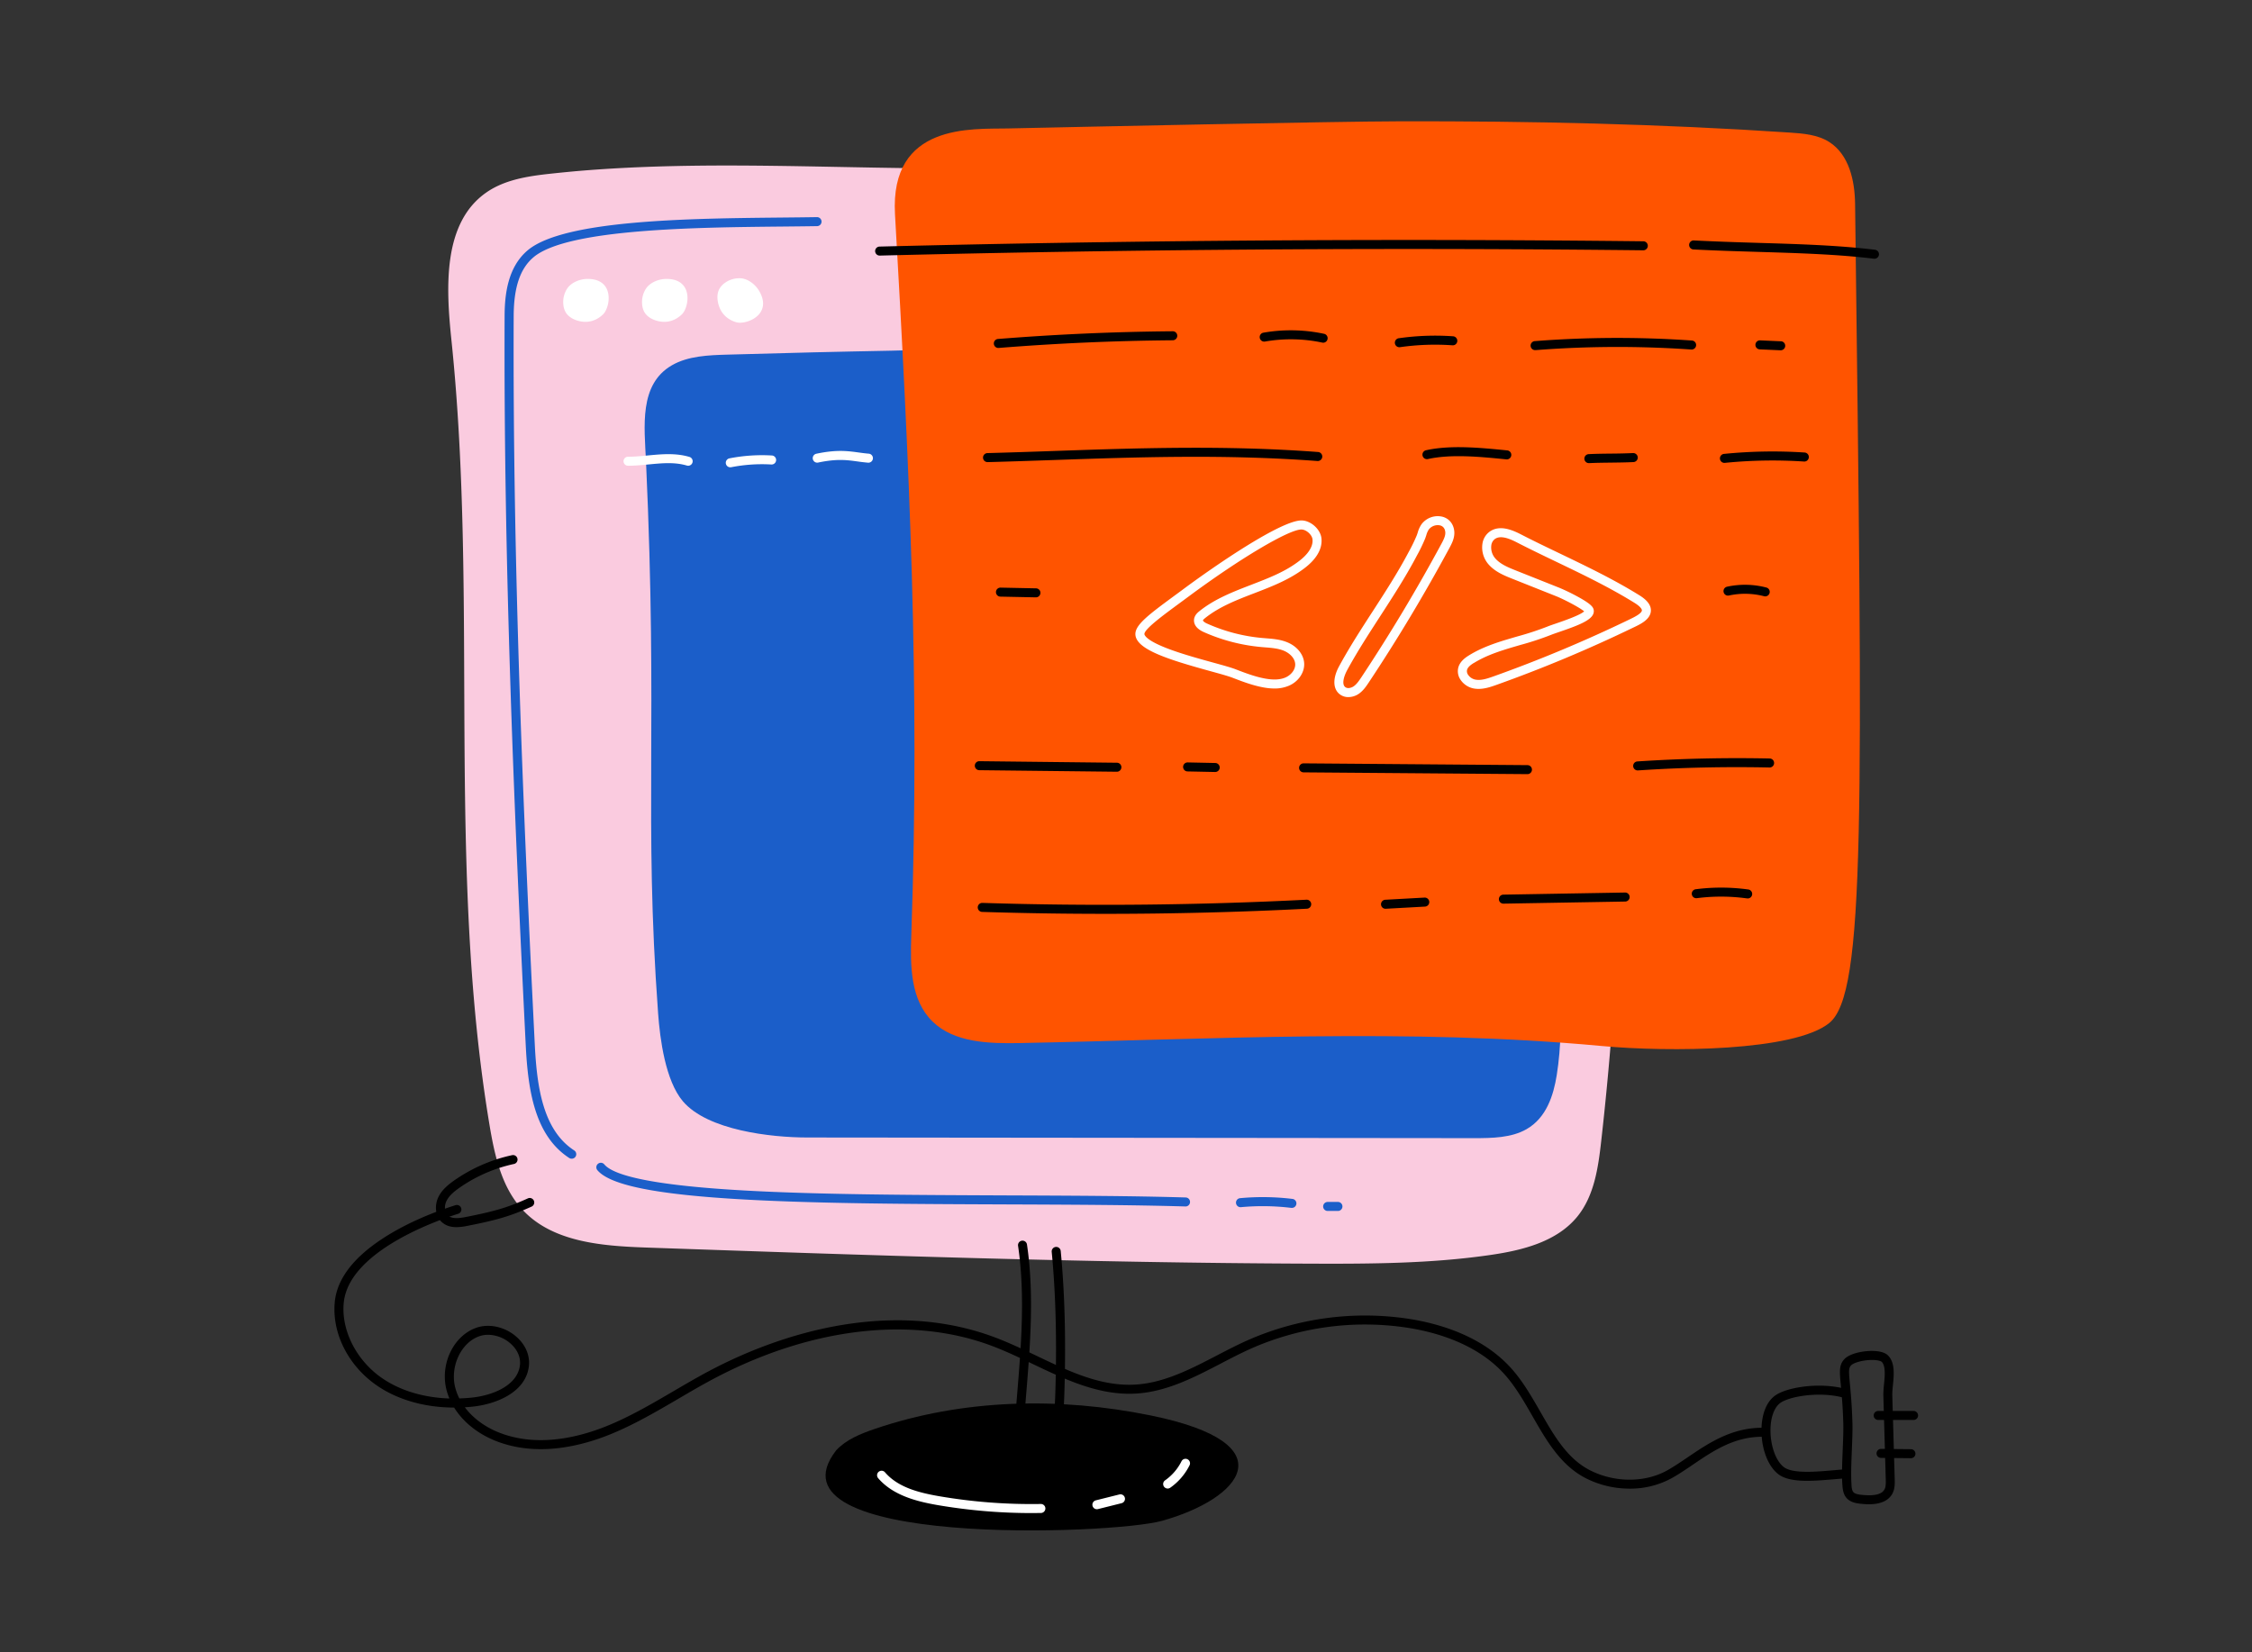
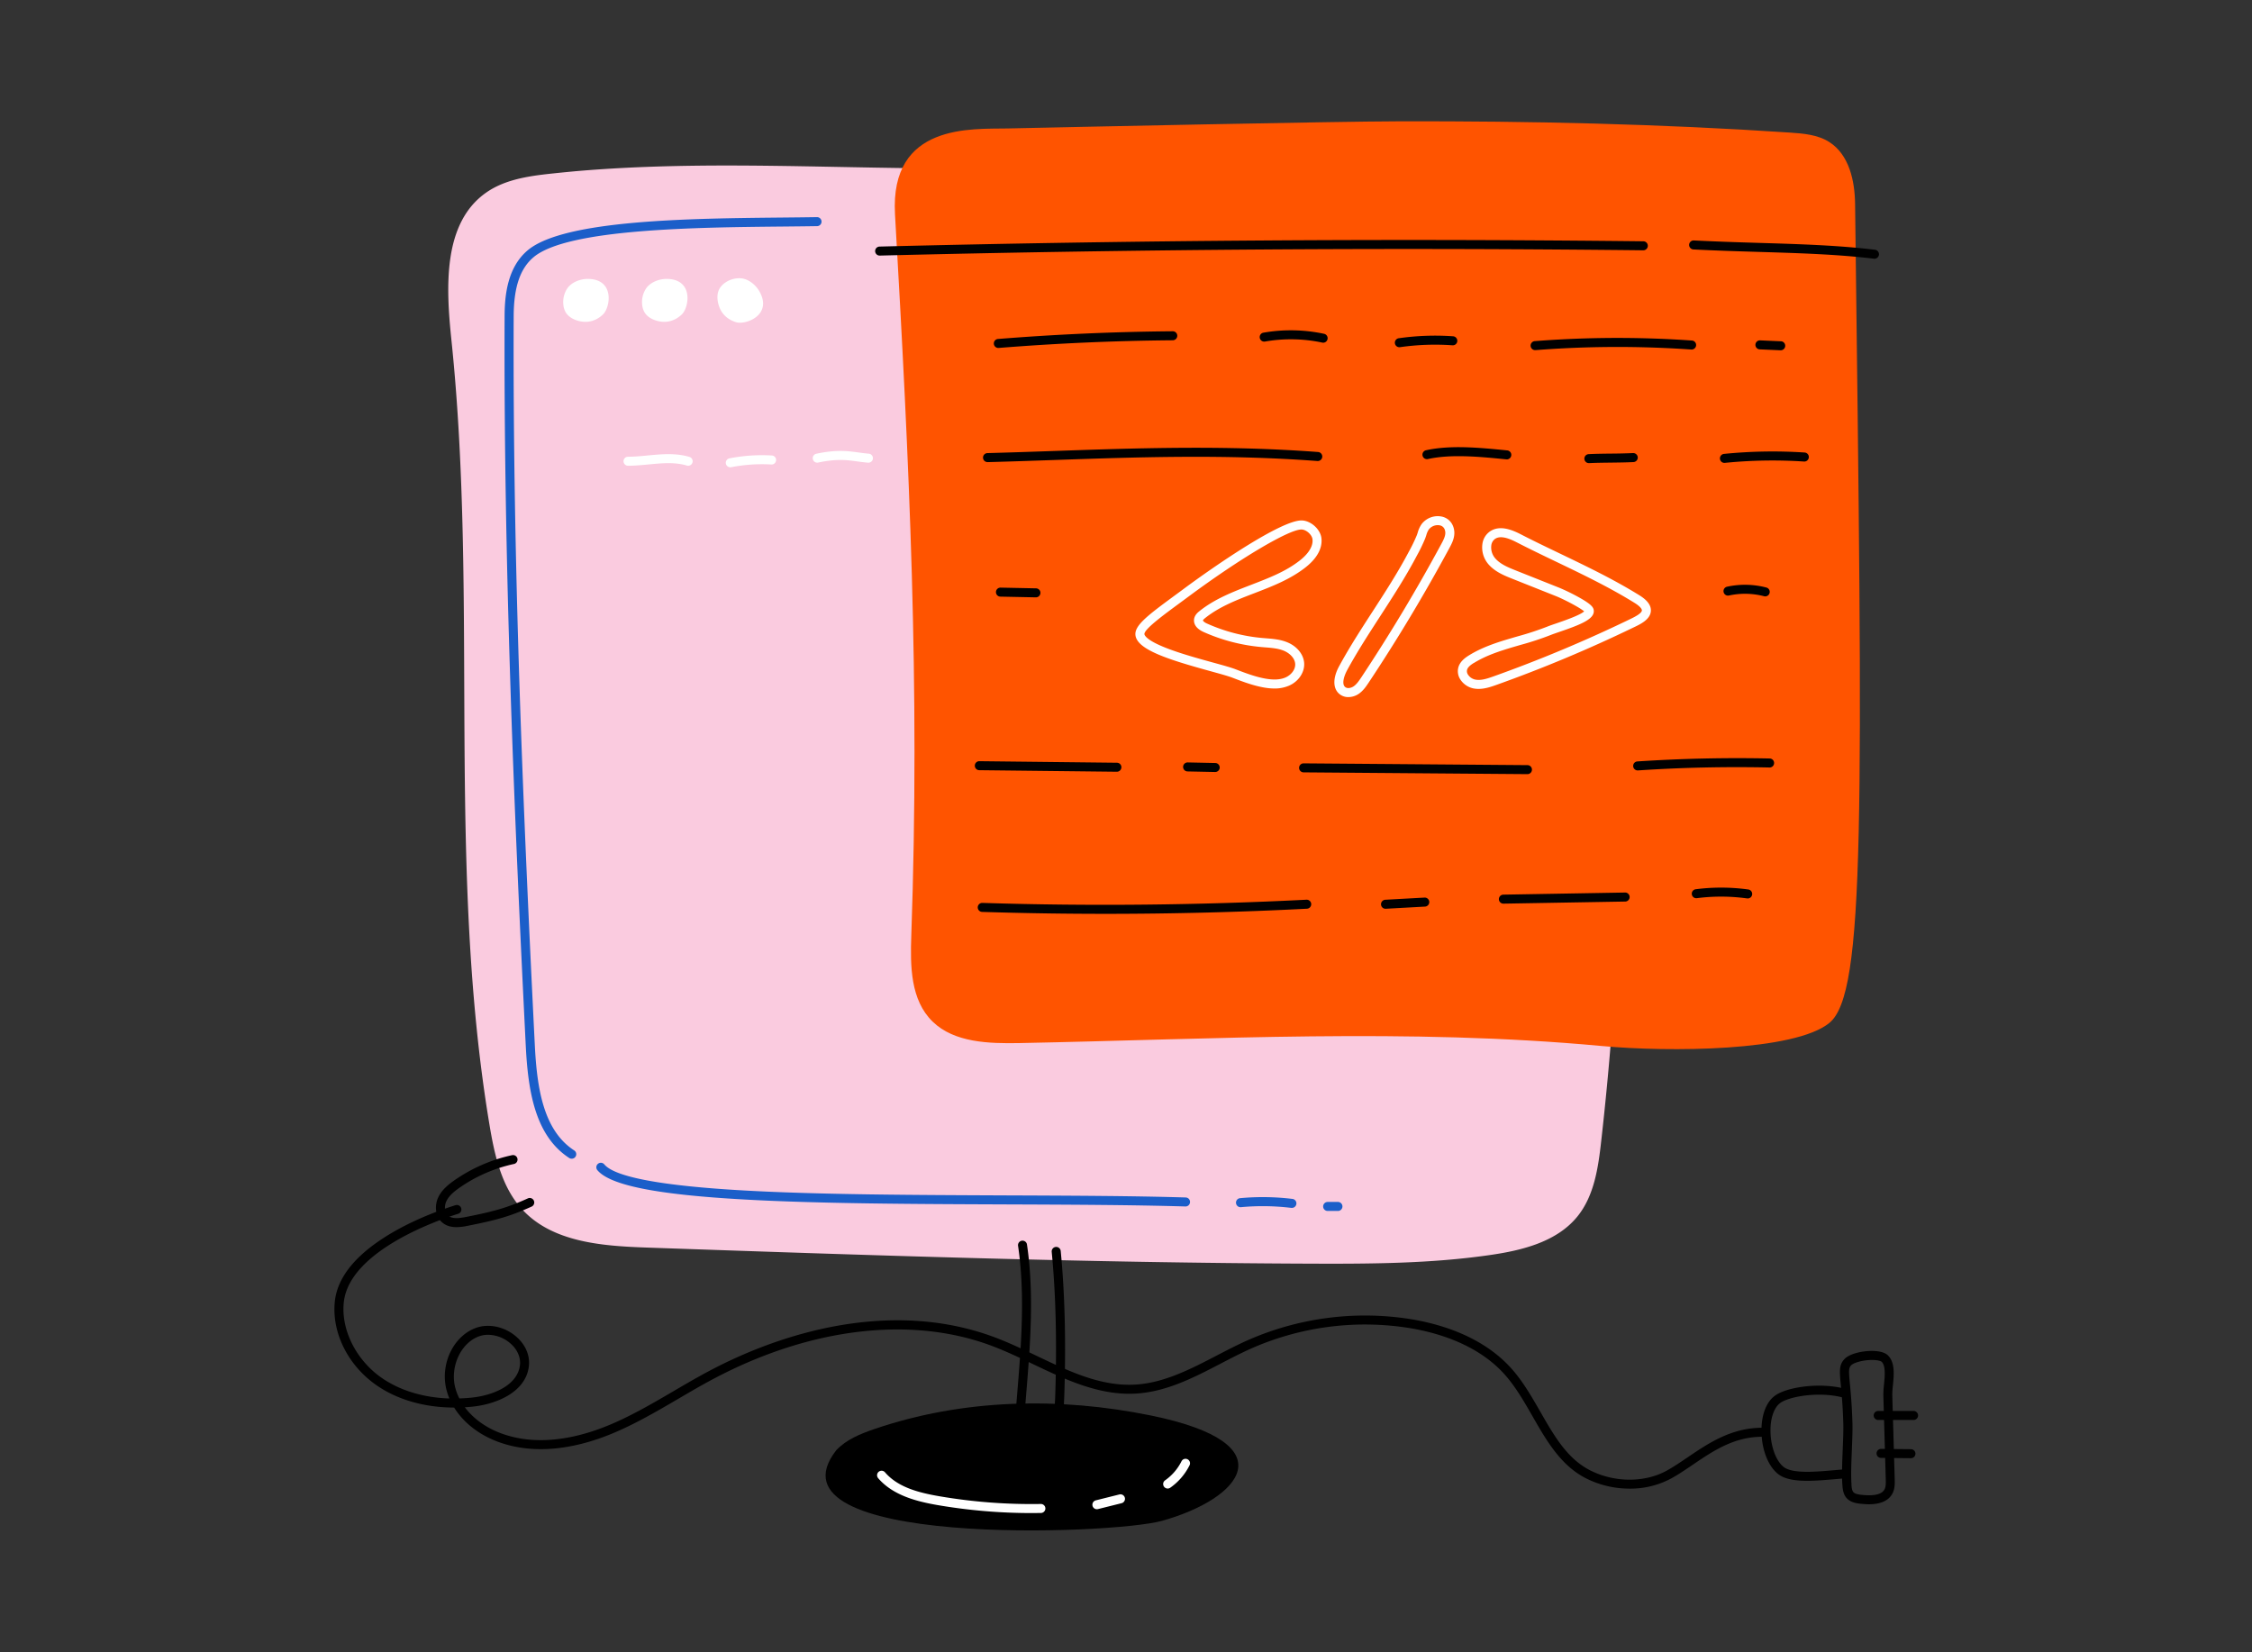
<svg xmlns="http://www.w3.org/2000/svg" width="353" height="259" fill="none">
  <rect width="100%" height="100%" fill="#333333" stroke="none" />
  <path fill="#FACBDF" d="M86.337 27.224c-3.53.381-7.217.925-10.131 2.967-6.822 4.78-6.31 14.826-5.447 23.104 4.255 40.866-.79 82.478 5.964 123.004.796 4.766 1.881 9.769 5.162 13.317 4.734 5.118 12.484 5.704 19.453 5.946 34.643 1.208 69.294 2.392 103.958 2.524 9.453.037 18.945 0 28.303-1.359 5.061-.729 10.479-2.083 13.684-6.068 2.62-3.256 3.241-7.639 3.707-11.79 5.323-47.004 3.65-94.486 1.968-141.76-.141-3.965-.53-8.449-3.622-10.943-2.072-1.664-4.882-2-7.531-2.234a297.073 297.073 0 0 0-31.313-1.107c-9.845.177-19.618.985-29.414 1.931-9.479.916-18.918 1.564-28.446 1.635-10.426.077-20.846-.261-31.269-.394-10.422-.132-20.827-.056-31.201.847-1.276.117-2.55.243-3.825.38Z" />
-   <path fill="#1B5EC9" d="M114.081 55.589c-3.034.081-6.248.208-8.779 1.682-5.161 3-4.291 9.579-4.042 15.025 1.898 41.529-.353 55.672 1.898 86.549.291 4.017 1.14 10.549 3.883 13.786 3.867 4.55 13.798 5.673 19.494 5.678l104.505.102c2.845 0 5.872-.04 8.253-1.412 3.098-1.777 4.217-5.268 4.729-8.489 1.433-9.002-.016-18.139-.514-27.222-1.564-28.605 6.354-57.396 1.883-85.761-.155-.976-.397-2.062-1.316-2.623-.706-.427-1.612-.436-2.461-.429l-71.937.611c-3.707.032-7.38.162-11.044.672-2.294.322-4.557.706-6.883.818-8.049.399-16.139.443-24.198.654l-13.471.359Z" />
  <path fill="#1B5EC9" d="M89.606 181.634a.704.704 0 0 1-.383-.115c-5.388-3.506-6.46-10.566-6.814-17.673-1.815-36.401-3.474-75.447-3.312-114.326.013-3.131.406-7.607 3.652-10.311 5.731-4.766 25.464-4.965 39.872-5.108 1.941-.02 3.784-.037 5.471-.065a.707.707 0 0 1 .025 1.412c-1.684.028-3.53.046-5.472.065-13.394.132-33.637.332-38.981 4.781-2.118 1.765-3.125 4.704-3.144 9.231-.162 38.846 1.495 77.869 3.31 114.25.335 6.734 1.316 13.4 6.177 16.561a.706.706 0 0 1-.386 1.298h-.015Zm96.21 7.485h-.021c-8.239-.244-17.89-.281-28.107-.321-14.355-.055-29.199-.112-41.017-.77-13.767-.764-21.087-2.233-23.05-4.619a.707.707 0 0 1 1.092-.897c1.646 2.004 9.061 3.386 22.036 4.108 11.781.654 26.607.706 40.948.766 10.237.04 19.887.077 28.144.323a.7.7 0 0 1 .695.716.702.702 0 0 1-.716.696l-.004-.002Z" />
  <path fill="#FF5400" d="M140.291 33.587c2.237 39.14 3.938 73.632 2.554 113.071-.167 4.766-.139 10.114 3.354 13.495 3.403 3.296 8.798 3.444 13.619 3.354 30.403-.591 60.892-2.36 91.17.454 10.696.993 30.312.845 35.766-3.613 5.676-4.639 5.235-31.998 4.03-128.376-.046-3.615-.915-7.702-4.044-9.707-1.798-1.153-4.059-1.34-6.213-1.485-10.182-.68-20.38-1.133-30.582-1.412-10.202-.278-20.41-.377-30.617-.353-10.251.02-51.164.9-61.371 1.121-5.637.117-18.474-.863-17.666 13.451Z" />
  <path fill="#000" d="M137.894 40.064a.702.702 0 0 1-.657-.428.695.695 0 0 1-.007-.54.696.696 0 0 1 .377-.387.703.703 0 0 1 .27-.057c39.712-.994 80.01-1.273 119.747-.828a.707.707 0 0 1 0 1.412h-.008a3320.59 3320.59 0 0 0-119.697.828h-.025Zm155.886.486a.726.726 0 0 1-.086 0c-5.66-.687-11.631-.867-17.95-1.06-3.32-.1-6.753-.204-10.302-.386a.709.709 0 0 1-.669-.742.703.703 0 0 1 .741-.67c3.53.176 6.959.286 10.272.385 6.354.192 12.355.374 18.077 1.07a.707.707 0 1 1-.083 1.412v-.01ZM156.542 54.544a.707.707 0 1 1-.057-1.412 383.269 383.269 0 0 1 27.346-1.205.705.705 0 1 1 0 1.412 382.29 382.29 0 0 0-27.245 1.2l-.044.005Zm50.859-.826a.757.757 0 0 1-.15-.016 23.577 23.577 0 0 0-8.966-.162.708.708 0 0 1-.817-.573.7.7 0 0 1 .572-.818 24.97 24.97 0 0 1 9.508.177.703.703 0 0 1 .554.764.707.707 0 0 1-.701.632v-.004Zm12 .708a.706.706 0 0 1-.582-1.17.704.704 0 0 1 .484-.242 40.282 40.282 0 0 1 8.472-.298.71.71 0 0 1 .656.755.705.705 0 0 1-.755.657 38.867 38.867 0 0 0-8.177.287.638.638 0 0 1-.098.01Zm21.256.456a.705.705 0 0 1-.545-1.185.706.706 0 0 1 .491-.227 167.865 167.865 0 0 1 24.604-.091.701.701 0 0 1 .485.24.701.701 0 0 1 .101.78.724.724 0 0 1-.41.357.702.702 0 0 1-.273.035 166.531 166.531 0 0 0-24.398.092h-.055Zm38.454.026h-.031l-3.264-.143a.707.707 0 0 1 .06-1.412l3.265.143a.703.703 0 0 1 .692.72.71.71 0 0 1-.722.692Zm-124.306 17.53a.706.706 0 0 1-.02-1.412c3.407-.09 6.903-.21 10.287-.327 13.258-.459 26.968-.932 41.537.156a.712.712 0 0 1 .655.758.71.71 0 0 1-.759.654c-14.491-1.084-28.164-.611-41.386-.154-3.385.116-6.883.238-10.297.328l-.017-.003Zm81.341-.434a.467.467 0 0 1-.071 0c-4.031-.401-8.599-.855-12.256-.043a.705.705 0 0 1-.741-1.067.708.708 0 0 1 .436-.311c3.883-.862 8.566-.396 12.708.016a.705.705 0 0 1 .672.74.706.706 0 0 1-.741.672l-.007-.007Zm12.929.596a.702.702 0 0 1-.503-.195.704.704 0 0 1 .469-1.217c1.17-.058 2.351-.07 3.495-.083a89.629 89.629 0 0 0 3.44-.083.71.71 0 0 1 .701.944.713.713 0 0 1-.632.468c-1.171.058-2.351.07-3.495.085-1.144.014-2.295.024-3.44.08h-.035Zm21.264-.04a.705.705 0 1 1-.068-1.412 76.638 76.638 0 0 1 12.6-.213.706.706 0 0 1 .66.753.707.707 0 0 1-.754.66 74.98 74.98 0 0 0-12.367.206l-.071.005Z" />
  <path fill="#fff" d="M199.777 107.927a9.657 9.657 0 0 1-1.67-.159c-1.738-.309-3.38-.939-4.966-1.55-.65-.249-1.91-.596-3.37-.999-6.707-1.848-11.846-3.454-11.799-5.865.03-1.43 2.064-2.99 5.959-5.853.476-.353.967-.706 1.467-1.082 5.438-4.036 15.436-10.837 18.601-10.837h.051c1.44.034 2.941 1.398 3.087 2.805.205 1.978-1.235 3.567-2.494 4.552-2.388 1.88-5.245 2.98-8.009 4.042-2.824 1.083-5.484 2.118-7.715 3.892-.293.233-.353.335-.353.375-.009.075.187.31.706.53a27.006 27.006 0 0 0 8.574 2.228l.576.047c1.099.088 2.236.177 3.318.614 1.588.638 2.647 1.963 2.691 3.378.044 1.416-.926 2.812-2.382 3.439a5.678 5.678 0 0 1-2.272.443Zm-20.393-8.545c0 .089.081.893 3.474 2.215 2.224.867 5.032 1.64 7.289 2.262 1.557.428 2.787.767 3.5 1.041 1.525.587 3.101 1.193 4.707 1.477 1.298.229 2.325.177 3.139-.176.813-.353 1.563-1.165 1.53-2.088-.037-.978-.936-1.765-1.809-2.118-.874-.353-1.864-.435-2.904-.518-.196-.016-.393-.03-.589-.049a28.414 28.414 0 0 1-9.021-2.342c-1.481-.658-1.589-1.548-1.53-2.02.09-.666.614-1.087.868-1.288 2.4-1.918 5.295-3.03 8.089-4.107 2.794-1.077 5.422-2.084 7.642-3.832.797-.626 2.118-1.888 1.963-3.299-.074-.714-.972-1.521-1.715-1.539h-.03c-1.983 0-9.752 4.621-17.747 10.56a275 275 0 0 1-1.473 1.086c-2.391 1.765-5.367 3.943-5.383 4.742v-.007Zm31.966 9.893a2.171 2.171 0 0 1-1.251-.377c-1.179-.814-1.25-2.535-.177-4.491 1.26-2.319 2.648-4.536 3.841-6.396.48-.752.964-1.501 1.451-2.248 1.881-2.906 3.828-5.91 5.471-9.002l.156-.291c.46-.825.871-1.675 1.235-2.547.057-.141.104-.295.157-.457.125-.466.328-.907.602-1.305a3.178 3.178 0 0 1 3.285-1.157c1.02.278 1.705 1.106 1.832 2.216.122 1.06-.389 2.002-.761 2.692a268.381 268.381 0 0 1-12.637 21.067c-.394.591-.883 1.329-1.621 1.816a2.948 2.948 0 0 1-1.583.48Zm-.198-4.193c-.414.762-.935 2.181-.25 2.647.341.237.882.117 1.249-.123.5-.33.883-.908 1.224-1.412a268.978 268.978 0 0 0 12.57-20.956c.367-.681.665-1.29.6-1.86-.078-.68-.478-.927-.801-1.015a1.766 1.766 0 0 0-1.785.645 3.06 3.06 0 0 0-.384.883c-.059.176-.117.353-.189.542a25.98 25.98 0 0 1-1.306 2.692l-.154.29c-1.675 3.15-3.638 6.178-5.537 9.11-.483.746-.965 1.493-1.445 2.241-1.179 1.841-2.551 4.03-3.792 6.31v.006Zm20.61 2.908a4.054 4.054 0 0 1-.857-.088 3.225 3.225 0 0 1-2.025-1.435 2.341 2.341 0 0 1-.286-1.842c.254-.922 1.034-1.501 1.684-1.903 2.072-1.283 4.444-2.042 6.506-2.647.379-.113.759-.223 1.14-.332a45.902 45.902 0 0 0 4.615-1.518c.323-.134.816-.302 1.384-.496 1.059-.364 3.776-1.289 4.393-1.897-.674-.586-3.177-1.89-4.412-2.383l-6.815-2.712c-1.304-.517-2.924-1.162-3.953-2.504a4.029 4.029 0 0 1-.77-2.965 2.841 2.841 0 0 1 1.153-1.942c1.512-1.058 3.401-.322 4.878.436 2.049 1.06 4.165 2.07 6.215 3.054 4.121 1.982 8.383 4.03 12.346 6.488 1.271.787 1.864 1.588 1.816 2.46-.072 1.335-1.62 2.072-2.648 2.561l-.176.083a216.191 216.191 0 0 1-21.399 8.958c-.764.271-1.753.624-2.789.624Zm-.741-4.068c-.431.267-.942.63-1.059 1.08a.953.953 0 0 0 .134.733c.254.398.655.681 1.114.787.882.187 1.82-.11 2.877-.487a215.189 215.189 0 0 0 21.259-8.897l.177-.087c.542-.26 1.814-.867 1.841-1.364.012-.22-.284-.644-1.151-1.183-3.899-2.42-8.119-4.451-12.214-6.416-2.056-.986-4.183-2.008-6.246-3.07-1.125-.578-2.531-1.16-3.423-.53a1.473 1.473 0 0 0-.386.438c-.097.171-.159.36-.182.555-.086.672.092 1.35.494 1.894.791 1.03 2.154 1.573 3.354 2.051l6.814 2.711c.996.42 1.968.892 2.915 1.412 2.146 1.174 2.393 1.656 2.471 2.046.252 1.424-1.981 2.294-5.417 3.472-.547.187-1.02.353-1.305.466a46.044 46.044 0 0 1-4.765 1.567l-1.13.33c-2.065.612-4.236 1.308-6.165 2.499l-.007-.007Z" />
  <path fill="#000" d="M162.375 93.638h-.016l-5.543-.113a.704.704 0 0 1-.699-.713.695.695 0 0 1 .211-.497.706.706 0 0 1 .502-.202h.014l5.545.113a.703.703 0 0 1 .699.713.708.708 0 0 1-.713.699Zm114.321-.152a.715.715 0 0 1-.177-.023 11.848 11.848 0 0 0-5.523-.11.702.702 0 0 1-.822-.541.709.709 0 0 1 .519-.837 13.243 13.243 0 0 1 6.177.122.705.705 0 0 1-.176 1.389h.002Zm-101.625 27.488-21.563-.242a.703.703 0 0 1-.706-.706.703.703 0 0 1 .706-.706l21.563.242a.703.703 0 0 1 .706.706.709.709 0 0 1-.706.706Zm15.406.041h-.016l-4.312-.089a.701.701 0 0 1-.496-.211.708.708 0 0 1 .009-.999.706.706 0 0 1 .501-.202h.015l4.311.089a.705.705 0 1 1-.012 1.412Zm48.986.336-35.124-.279a.706.706 0 1 1 0-1.412l35.124.279a.707.707 0 0 1 0 1.412Zm17.263-.582a.696.696 0 0 1-.504-.191.706.706 0 0 1 .458-1.221c6.866-.45 13.838-.605 20.72-.459a.698.698 0 0 1 .496.218.718.718 0 0 1 .136.772.705.705 0 0 1-.662.422c-6.841-.146-13.767 0-20.598.456l-.046.003Zm-83.447 22.481c-6.458 0-12.899-.101-19.323-.302a.71.71 0 0 1-.695-.717.705.705 0 0 1 .716-.695H154c16.858.529 33.944.353 50.788-.501a.704.704 0 0 1 .273.038.72.72 0 0 1 .47.631.725.725 0 0 1-.182.51.734.734 0 0 1-.221.166.766.766 0 0 1-.268.067c-10.47.534-21.035.803-31.581.803Zm43.874-.795a.708.708 0 0 1-.039-1.412l6.178-.34a.684.684 0 0 1 .51.18.66.66 0 0 1 .166.22.69.69 0 0 1 .03.541.714.714 0 0 1-.36.402.7.7 0 0 1-.268.069l-6.178.34h-.039Zm18.508-.803a.7.7 0 0 1-.499-.203.7.7 0 0 1-.212-.497.711.711 0 0 1 .203-.502.714.714 0 0 1 .498-.21l19.106-.33h.012a.707.707 0 0 1 .012 1.412l-19.108.33h-.012Zm38.234-.827a1.536 1.536 0 0 1-.096 0 29.714 29.714 0 0 0-7.82-.03.705.705 0 0 1-.177-1.4 31.126 31.126 0 0 1 8.193.03.71.71 0 0 1 .658.754.703.703 0 0 1-.753.658l-.005-.012Z" />
  <path fill="#fff" d="M107.872 73.008a.714.714 0 0 1-.201-.028c-1.917-.568-3.902-.378-6.001-.177-1.059.101-2.143.205-3.225.205a.706.706 0 1 1 0-1.412c1.014 0 2.071-.1 3.091-.2 2.143-.204 4.358-.416 6.53.228a.703.703 0 0 1 .501.779.703.703 0 0 1-.7.605h.005Zm6.607.242a.702.702 0 0 1-.707-.638.704.704 0 0 1 .571-.762c2.188-.43 4.421-.58 6.647-.45a.707.707 0 1 1-.082 1.412 25.073 25.073 0 0 0-6.292.427.72.72 0 0 1-.137.01Zm13.617-.724a.707.707 0 0 1-.147-1.397c3.177-.676 4.942-.433 6.654-.198.53.072 1.029.141 1.576.185a.708.708 0 1 1-.113 1.412 27.37 27.37 0 0 1-1.655-.194c-1.661-.227-3.232-.445-6.178.177a.702.702 0 0 1-.137.015Z" />
  <path fill="#000" d="M161.747 228.427c-.286 0-.57-.043-.843-.128a2.758 2.758 0 0 1-1.176-.727 2.77 2.77 0 0 1-.681-1.202 5.252 5.252 0 0 1-.083-1.728c.132-1.952.297-3.941.455-5.863.639-7.757 1.299-15.777.166-23.464a.705.705 0 0 1 .327-.731.681.681 0 0 1 .265-.095.688.688 0 0 1 .282.016.697.697 0 0 1 .522.605c1.156 7.848.491 15.949-.155 23.784-.157 1.918-.321 3.902-.454 5.844-.052.422-.039.849.039 1.267a1.362 1.362 0 0 0 .906.944c1.235.378 2.564-.988 3.177-2.471.734-1.765.856-3.883.925-6.077.257-8.269.074-15.518-.563-22.161a.706.706 0 0 1 .638-.775.732.732 0 0 1 .275.028.714.714 0 0 1 .499.611c.642 6.707.829 14.012.57 22.341-.074 2.329-.207 4.589-1.033 6.575-.759 1.818-2.317 3.407-4.058 3.407Z" />
  <path fill="#000" d="M137.06 224.01c-2.185.749-4.412 1.645-5.988 3.336-11.842 15.253 43.226 13.255 51.101 11.047 12.286-3.443 19.883-12.092-1.786-16.509-14.351-2.927-29.461-2.614-43.327 2.126Z" />
  <path fill="#fff" d="M161.65 237.181a87.04 87.04 0 0 1-14.595-1.235c-3.338-.57-7.06-1.516-9.394-4.222a.72.72 0 0 1-.179-.517.722.722 0 0 1 .072-.27.71.71 0 0 1 .96-.311.725.725 0 0 1 .217.176c2.033 2.36 5.316 3.197 8.56 3.751a85.466 85.466 0 0 0 15.852 1.204.704.704 0 0 1 .52 1.196.708.708 0 0 1-.496.216c-.504.002-1.011.012-1.517.012Zm10.293-.602a.7.7 0 0 1-.705-.617.708.708 0 0 1 .528-.774l3.696-.924a.733.733 0 0 1 .276-.015.727.727 0 0 1 .463.279.705.705 0 0 1-.147.989.697.697 0 0 1-.249.118l-3.696.923a.669.669 0 0 1-.166.021Zm11.087-3.242a.712.712 0 0 1-.672-.494.705.705 0 0 1 .266-.789 8.024 8.024 0 0 0 2.561-2.962.725.725 0 0 1 .408-.378.704.704 0 0 1 .554.036.713.713 0 0 1 .223.174.718.718 0 0 1 .162.532.697.697 0 0 1-.087.27 9.433 9.433 0 0 1-3.011 3.484.701.701 0 0 1-.404.127Z" />
  <path fill="#000" d="M71.557 192.363c-.8 0-1.578-.177-2.222-.72-1.163-.985-1.211-2.718-.655-3.92s1.589-2.026 2.519-2.683a25.044 25.044 0 0 1 9.095-3.966.706.706 0 0 1 .295 1.38 23.677 23.677 0 0 0-8.579 3.74c-.783.551-1.639 1.236-2.049 2.118-.323.706-.331 1.726.286 2.251.618.524 1.723.413 2.703.22 4.686-.921 6.608-1.496 9.797-2.93a.7.7 0 0 1 .774.131.702.702 0 0 1 .176.764.695.695 0 0 1-.37.394c-3.308 1.486-5.296 2.081-10.105 3.027a8.71 8.71 0 0 1-1.665.194Z" />
  <path fill="#000" d="M255.443 233.353a15.185 15.185 0 0 1-6.707-1.551c-4.06-2.004-6.321-5.968-8.518-9.801-1.294-2.26-2.632-4.589-4.314-6.489-4.262-4.802-10.678-6.666-15.308-7.386a44.156 44.156 0 0 0-24.643 3.338c-1.547.697-3.108 1.507-4.617 2.294-4.172 2.169-8.488 4.413-13.278 4.691-5.743.339-11.034-2.183-16.149-4.624-2.09-.997-4.252-2.028-6.402-2.838-12.819-4.838-28.99-2.824-44.365 5.53-1.629.882-3.263 1.842-4.845 2.769-3.438 2.01-6.993 4.091-10.766 5.607-4.566 1.831-11.348 3.495-17.725 1.019-2.882-1.119-5.212-3.001-6.62-5.267-4.52-.012-8.679-1.163-11.92-3.33-4.618-3.086-7.281-8.296-6.787-13.261.353-3.502 2.811-6.795 7.321-9.787 4.271-2.834 9.104-4.568 11.605-5.348a.696.696 0 0 1 .538.05.702.702 0 0 1 .297.953.71.71 0 0 1-.415.346c-2.854.882-17.12 5.745-17.941 13.925-.436 4.39 2.042 9.191 6.167 11.948 2.834 1.895 6.442 2.953 10.394 3.08a9.742 9.742 0 0 1-.434-1.261c-1.09-4.059 1.038-8.556 4.642-9.823 1.941-.685 4.352-.189 6.119 1.263 1.6 1.315 2.37 3.105 2.109 4.91-.572 3.988-5.147 5.825-8.888 6.199-.38.037-.758.067-1.132.088 1.27 1.7 3.166 3.109 5.457 3.998 5.947 2.311 12.355.724 16.688-1.013 3.68-1.476 7.189-3.53 10.582-5.516 1.588-.93 3.237-1.893 4.885-2.79 7.263-3.945 15.003-6.612 22.377-7.715 8.362-1.248 16.155-.54 23.162 2.104 2.205.833 4.393 1.876 6.509 2.886 5.182 2.471 10.075 4.804 15.46 4.49 4.49-.265 8.667-2.436 12.708-4.534 1.526-.795 3.104-1.614 4.687-2.328a45.603 45.603 0 0 1 25.441-3.446c4.859.756 11.605 2.731 16.146 7.846 1.779 2.003 3.154 4.412 4.485 6.723 2.187 3.817 4.252 7.425 7.918 9.238 3.83 1.895 8.527 1.878 11.963-.046 1.075-.602 2.129-1.317 3.244-2.074 3.186-2.16 6.797-4.61 11.649-4.61a.71.71 0 0 1 .5.206.71.71 0 0 1 0 .999.707.707 0 0 1-.5.207c-4.412 0-7.69 2.22-10.855 4.366-1.14.775-2.218 1.506-3.353 2.138a13.525 13.525 0 0 1-6.571 1.627Zm-178.94-24.115a4.115 4.115 0 0 0-1.381.228c-2.884 1.013-4.635 4.811-3.747 8.119.153.563.363 1.108.628 1.627.61-.018 1.236-.058 1.852-.118 3.235-.318 7.175-1.817 7.632-4.995.187-1.306-.4-2.625-1.61-3.619a5.4 5.4 0 0 0-3.375-1.242h.002Zm216.462 26.563c-.485 0-.902-.04-1.167-.065-.647-.062-1.729-.166-2.39-.962-.501-.606-.566-1.389-.608-1.908-.124-1.486-.037-3.618.047-5.682.062-1.525.12-2.965.09-4.026-.079-2.772-.257-4.643-.386-6.009-.209-2.205-.304-3.211.584-4.125.819-.842 2.752-1.245 4.201-1.26.856 0 1.996.104 2.603.706 1.126 1.11.937 3.025.773 4.712-.06.5-.093 1.001-.097 1.504l.381 13.181c.018.644.041 1.447-.321 2.181-.734 1.483-2.453 1.753-3.71 1.753Zm-2.752-3.043c.037.454.089.883.29 1.123.266.321.856.402 1.437.457 1.941.187 3.081-.111 3.477-.911.206-.418.188-1.001.176-1.514l-.379-13.181c.001-.563.035-1.124.1-1.682.129-1.306.288-2.932-.353-3.571-.109-.106-.582-.305-1.588-.295-1.449.016-2.824.443-3.204.832-.418.43-.386.937-.19 3 .13 1.386.31 3.283.39 6.102.031 1.11-.029 2.575-.09 4.125-.082 2.019-.166 4.107-.052 5.506l-.014.009Z" />
  <path fill="#000" d="M283.293 232.126c-1.806 0-3.438-.225-4.481-.993-1.626-1.199-2.687-3.883-2.702-6.847-.013-2.481.741-4.477 2.068-5.471 1.857-1.398 7.117-2.18 11.12-1.094a.708.708 0 0 1 .497.866.701.701 0 0 1-.866.498c-3.737-1.015-8.508-.191-9.9.858-.953.716-1.516 2.34-1.507 4.342.014 2.451.882 4.802 2.128 5.716 1.396 1.029 5.048.706 7.713.475.706-.062 1.368-.12 1.972-.155a.707.707 0 0 1 .572 1.175.702.702 0 0 1-.488.237c-.584.033-1.235.092-1.941.152-1.37.113-2.826.241-4.185.241Zm16.658-9.538h-5.545a.706.706 0 0 1 0-1.412h5.545a.706.706 0 0 1 0 1.412Zm-.452 5.994-4.643-.047a.704.704 0 0 1-.706-.706.707.707 0 0 1 .706-.706l4.643.047a.707.707 0 1 1 0 1.412Z" />
  <path fill="#1B5EC9" d="M202.464 189.339a.603.603 0 0 1-.085 0 37.278 37.278 0 0 0-7.867-.108.712.712 0 0 1-.611-1.159.715.715 0 0 1 .481-.253 38.482 38.482 0 0 1 8.164.112.706.706 0 1 1-.082 1.412v-.004Zm7.293.485h-1.649a.71.71 0 0 1-.5-.206.708.708 0 0 1 .5-1.206h1.649a.707.707 0 0 1 0 1.412Z" />
  <path fill="#fff" d="M88.298 47.687c.026.433.146.855.353 1.236.454.785 1.34 1.235 2.224 1.427 1.363.306 2.628-.091 3.643-1.059 1.16-1.097 1.882-5.57-2.406-5.57-1.182 0-2.532.53-3.193 1.495a3.842 3.842 0 0 0-.62 2.471Zm12.355 0c.026.433.146.855.353 1.236.454.785 1.34 1.235 2.224 1.427 1.363.306 2.63-.091 3.643-1.059 1.16-1.097 1.883-5.57-2.406-5.57-1.18 0-2.533.53-3.193 1.495-.481.73-.7 1.6-.621 2.471Zm13.022-3.378c-.357.24-.658.554-.882.921-.454.786-.396 1.765-.127 2.648.416 1.333 1.391 2.233 2.728 2.632 1.531.457 5.767-1.148 3.628-4.863-.59-1.024-1.718-1.933-2.888-2.023a3.845 3.845 0 0 0-2.459.685Z" />
</svg>